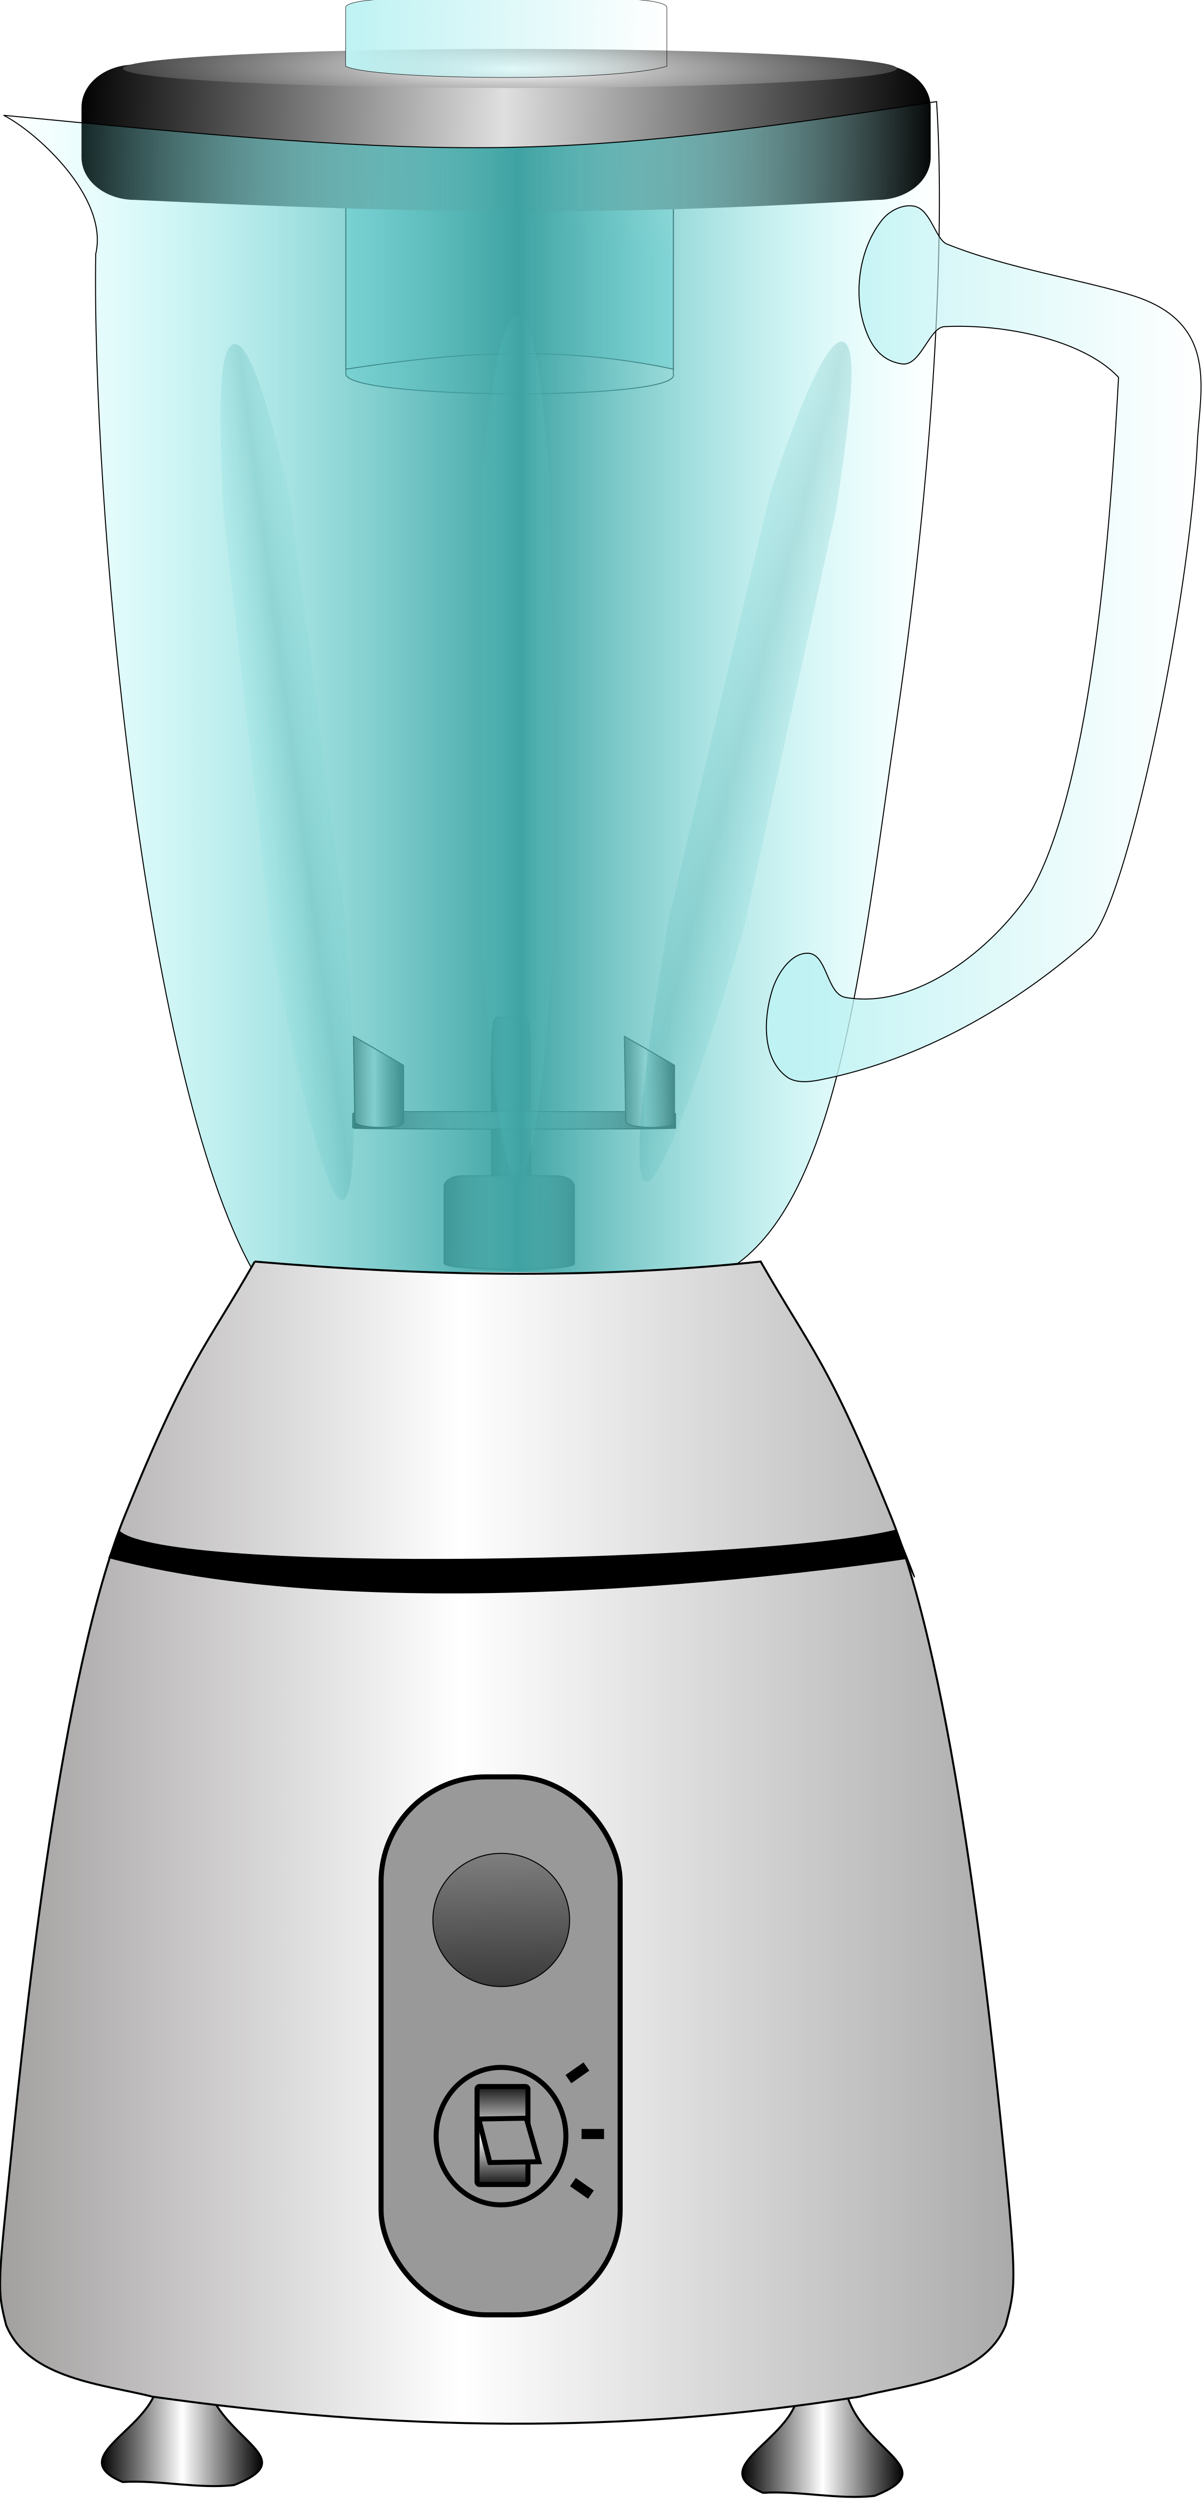
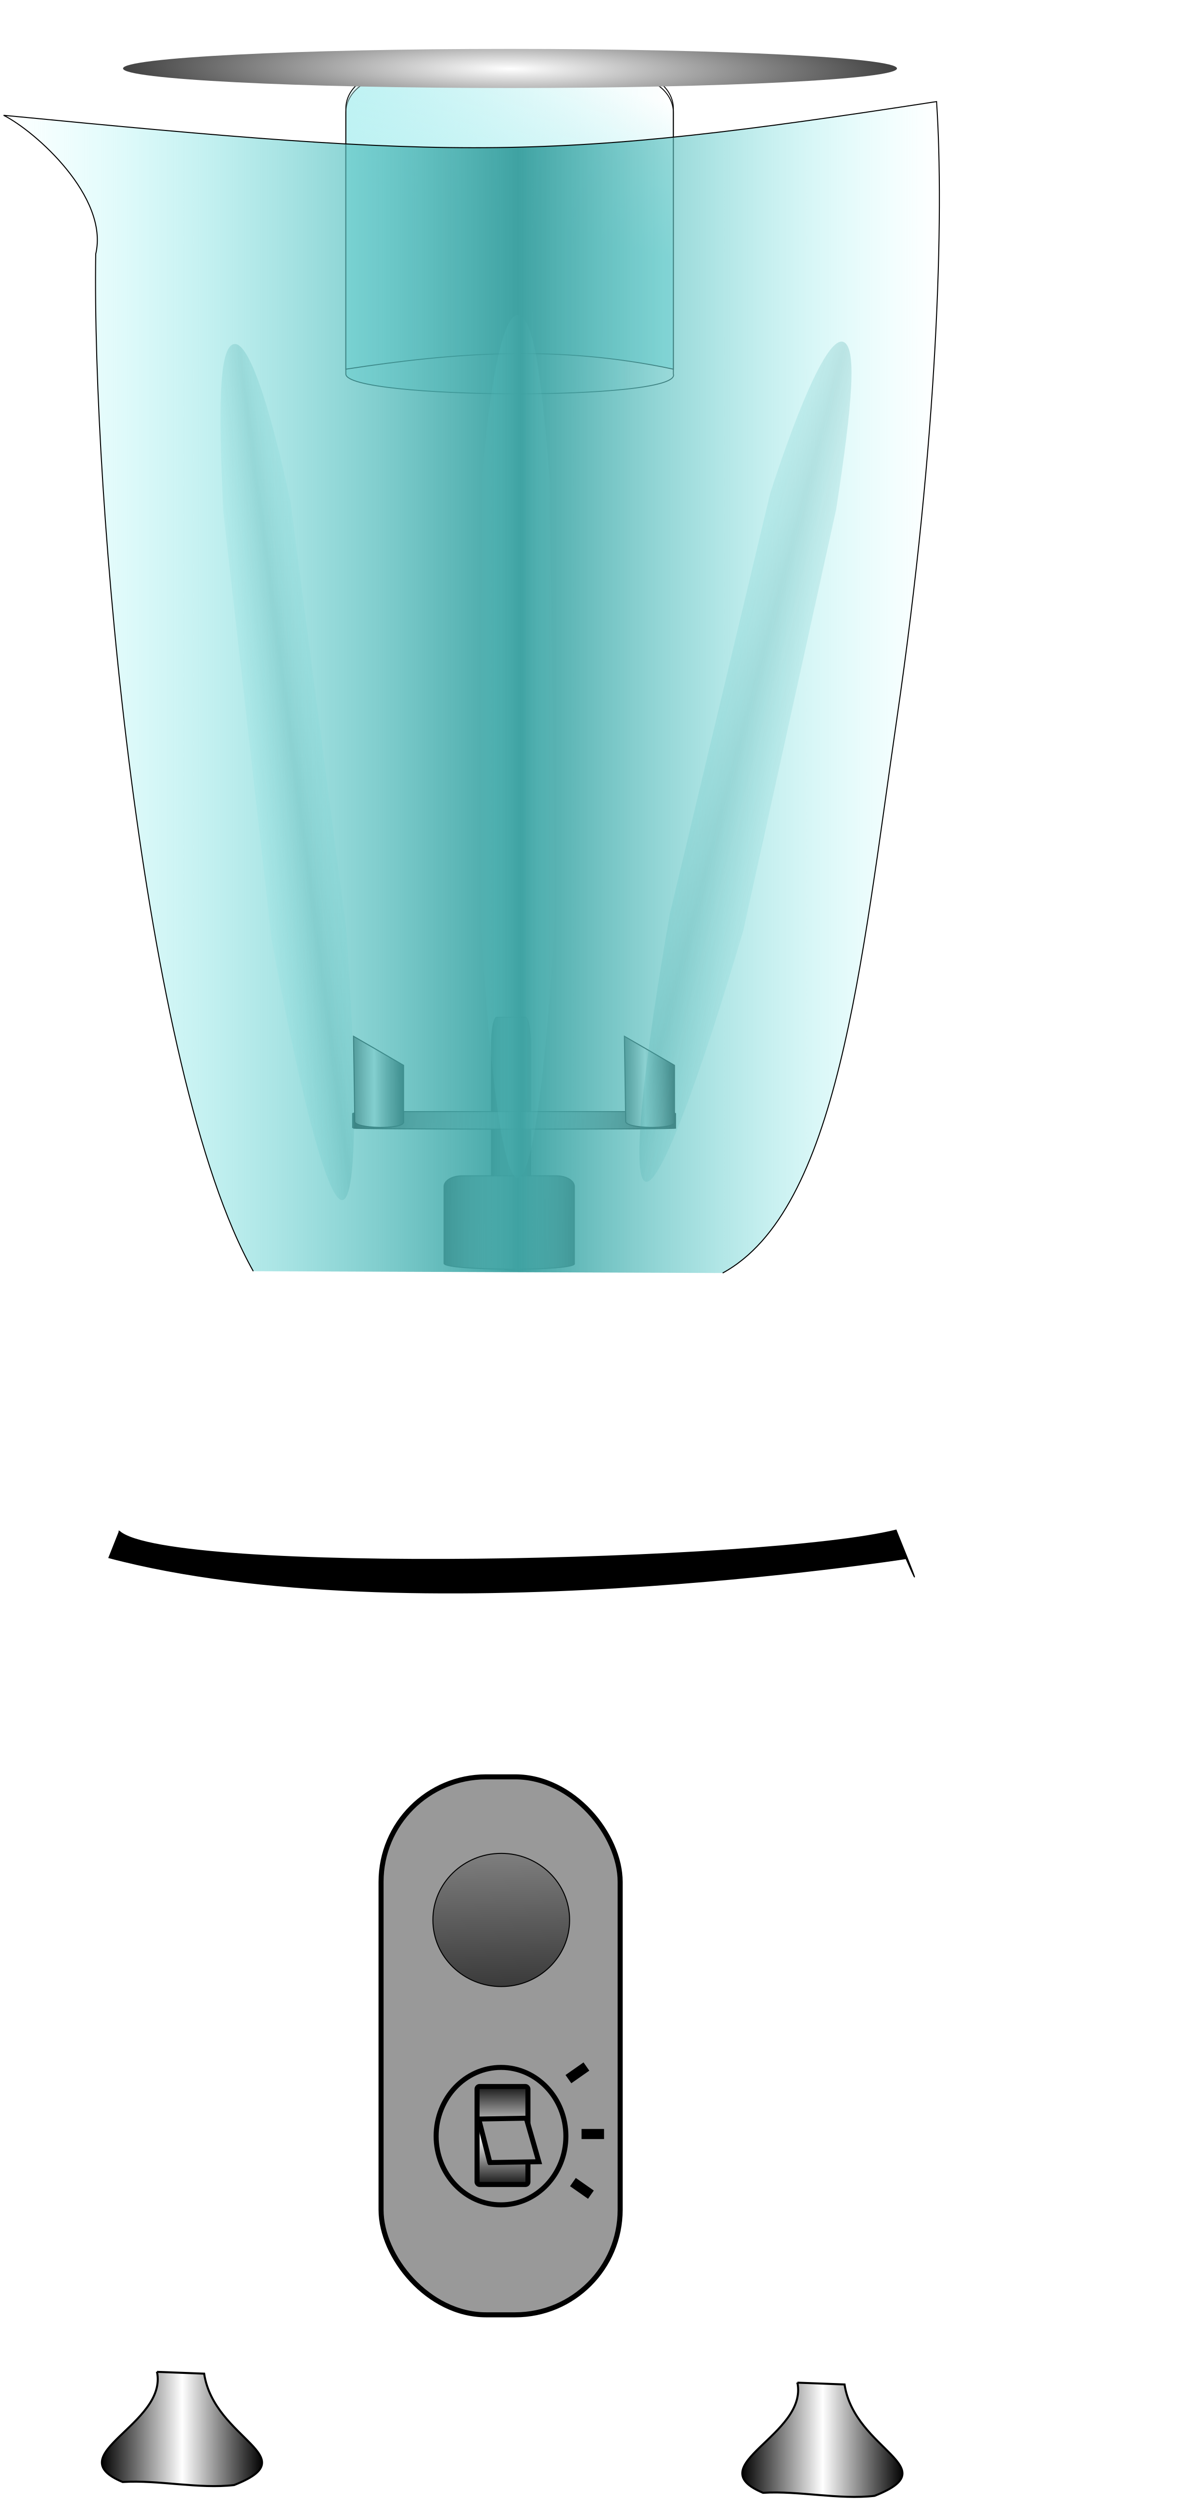
<svg xmlns="http://www.w3.org/2000/svg" xmlns:ns1="http://www.inkscape.org/namespaces/inkscape" xmlns:ns2="http://sodipodi.sourceforge.net/DTD/sodipodi-0.dtd" xmlns:xlink="http://www.w3.org/1999/xlink" width="192.596" height="400.065" id="svg2" ns1:label="Pozad  " ns2:version="0.32" ns1:version="0.48.4 r9939" ns2:docname="blender.svg" ns1:output_extension="org.inkscape.output.svg.inkscape" version="1.1" style="display:inline" ns1:export-filename="C:\Documents and Settings\Honza\Plocha\SVG\mixer\mixer.png" ns1:export-xdpi="30.958923" ns1:export-ydpi="30.958923">
  <title id="title4010">Kitchen mixer</title>
  <defs id="defs5516">
    <linearGradient id="linearGradient3695">
      <stop id="stop3697" offset="0" style="stop-color:#ffffff;stop-opacity:1;" />
      <stop style="stop-color:#272727;stop-opacity:1;" offset="1" id="stop3699" />
    </linearGradient>
    <linearGradient id="linearGradient2903">
      <stop style="stop-color:#000000;stop-opacity:1;" offset="0" id="stop2905" />
      <stop id="stop2911" offset="0.498" style="stop-color:#dfdfdf;stop-opacity:1;" />
      <stop style="stop-color:#000000;stop-opacity:1;" offset="1" id="stop2907" />
    </linearGradient>
    <linearGradient id="linearGradient3903">
      <stop style="stop-color:#a19e9e;stop-opacity:1;" offset="0" id="stop3905" />
      <stop id="stop3907" offset="0.414" style="stop-color:#ffffff;stop-opacity:1;" />
      <stop style="stop-color:#9a9a9a;stop-opacity:1;" offset="1" id="stop3909" />
    </linearGradient>
    <linearGradient id="linearGradient3895">
      <stop id="stop3897" offset="0" style="stop-color:#ff2a2a;stop-opacity:1;" />
      <stop style="stop-color:#f97171;stop-opacity:1;" offset="0.414" id="stop3899" />
      <stop id="stop3901" offset="1" style="stop-color:#ff2a2a;stop-opacity:1;" />
    </linearGradient>
    <linearGradient id="linearGradient3859">
      <stop id="stop3861" offset="0" style="stop-color:#85ffff;stop-opacity:0;" />
      <stop style="stop-color:#3fa2a2;stop-opacity:1;" offset="0.423" id="stop3863" />
      <stop id="stop3865" offset="1" style="stop-color:#99ffff;stop-opacity:0;" />
    </linearGradient>
    <linearGradient id="linearGradient3851">
      <stop id="stop3853" offset="0" style="stop-color:#85ffff;stop-opacity:0;" />
      <stop style="stop-color:#3fa2a2;stop-opacity:1;" offset="0.515" id="stop3855" />
      <stop id="stop3857" offset="1" style="stop-color:#99ffff;stop-opacity:0;" />
    </linearGradient>
    <linearGradient ns1:collect="always" id="linearGradient3814">
      <stop style="stop-color:#bef2f3;stop-opacity:1;" offset="0" id="stop3816" />
      <stop style="stop-color:#bef2f3;stop-opacity:0;" offset="1" id="stop3818" />
    </linearGradient>
    <linearGradient id="linearGradient3708">
      <stop style="stop-color:#919191;stop-opacity:1;" offset="0" id="stop3710" />
      <stop style="stop-color:#272727;stop-opacity:1;" offset="1" id="stop3712" />
    </linearGradient>
    <linearGradient id="linearGradient3664">
      <stop style="stop-color:#000000;stop-opacity:1;" offset="0" id="stop3666" />
      <stop id="stop3672" offset="0.502" style="stop-color:#ffffff;stop-opacity:1;" />
      <stop style="stop-color:#000000;stop-opacity:1;" offset="1" id="stop3668" />
    </linearGradient>
    <linearGradient id="linearGradient3646">
      <stop style="stop-color:#85ffff;stop-opacity:0;" offset="0" id="stop3648" />
      <stop id="stop3654" offset="0.55" style="stop-color:#3fa2a2;stop-opacity:1;" />
      <stop style="stop-color:#99ffff;stop-opacity:0;" offset="1" id="stop3650" />
    </linearGradient>
    <linearGradient id="linearGradient3615">
      <stop style="stop-color:#ff2a2a;stop-opacity:1;" offset="0" id="stop3617" />
      <stop id="stop3623" offset="0.5" style="stop-color:#f97171;stop-opacity:1;" />
      <stop style="stop-color:#ff2a2a;stop-opacity:1;" offset="1" id="stop3619" />
    </linearGradient>
    <ns1:perspective ns2:type="inkscape:persp3d" ns1:vp_x="0 : 526.18109 : 1" ns1:vp_y="0 : 1000 : 0" ns1:vp_z="744.09448 : 526.18109 : 1" ns1:persp3d-origin="372.04724 : 350.78739 : 1" id="perspective5522" />
    <ns1:perspective id="perspective2820" ns1:persp3d-origin="0.5 : 0.33333333 : 1" ns1:vp_z="1 : 0.5 : 1" ns1:vp_y="0 : 1000 : 0" ns1:vp_x="0 : 0.5 : 1" ns2:type="inkscape:persp3d" />
    <ns1:perspective id="perspective3694" ns1:persp3d-origin="0.5 : 0.33333333 : 1" ns1:vp_z="1 : 0.5 : 1" ns1:vp_y="0 : 1000 : 0" ns1:vp_x="0 : 0.5 : 1" ns2:type="inkscape:persp3d" />
    <filter ns1:collect="always" id="filter3883" x="-0.149" width="1.298" y="-0.038" height="1.075" color-interpolation-filters="sRGB">
      <feGaussianBlur ns1:collect="always" stdDeviation="1.305" id="feGaussianBlur3885" />
    </filter>
    <filter ns1:collect="always" id="filter3887" x="-0.374" width="1.747" y="-0.033" height="1.065" color-interpolation-filters="sRGB">
      <feGaussianBlur ns1:collect="always" stdDeviation="1.164" id="feGaussianBlur3889" />
    </filter>
    <filter ns1:collect="always" id="filter3891" x="-0.222" width="1.444" y="-0.035" height="1.069" color-interpolation-filters="sRGB">
      <feGaussianBlur ns1:collect="always" stdDeviation="1.228" id="feGaussianBlur3893" />
    </filter>
    <ns1:perspective id="perspective3919" ns1:persp3d-origin="0.5 : 0.33333333 : 1" ns1:vp_z="1 : 0.5 : 1" ns1:vp_y="0 : 1000 : 0" ns1:vp_x="0 : 0.5 : 1" ns2:type="inkscape:persp3d" />
    <linearGradient ns1:collect="always" xlink:href="#linearGradient3814-8" id="linearGradient3849-9" gradientUnits="userSpaceOnUse" x1="347.795" y1="433.553" x2="380.42" y2="433.553" />
    <linearGradient ns1:collect="always" id="linearGradient3814-8">
      <stop style="stop-color:#bef2f3;stop-opacity:1;" offset="0" id="stop3816-2" />
      <stop style="stop-color:#bef2f3;stop-opacity:0;" offset="1" id="stop3818-4" />
    </linearGradient>
    <linearGradient ns1:collect="always" xlink:href="#linearGradient3814" id="linearGradient3976" gradientUnits="userSpaceOnUse" x1="347.607" y1="429.326" x2="380.607" y2="429.505" gradientTransform="matrix(1,0,0,0.805,-0.115,88.42)" />
    <linearGradient ns1:collect="always" xlink:href="#linearGradient3664" id="linearGradient3978" gradientUnits="userSpaceOnUse" gradientTransform="matrix(0.12,0,0,0.642,320.672,249.706)" x1="347.607" y1="429.326" x2="380.607" y2="429.505" />
    <linearGradient ns1:collect="always" xlink:href="#linearGradient3664" id="linearGradient3980" gradientUnits="userSpaceOnUse" gradientTransform="matrix(0.986,0,0,0.045,5.474,507.063)" x1="347.607" y1="429.326" x2="380.607" y2="429.505" />
    <linearGradient ns1:collect="always" xlink:href="#linearGradient3664" id="linearGradient3982" gradientUnits="userSpaceOnUse" gradientTransform="matrix(-0.182,0,0,0.237,416.94,419.362)" x1="347.607" y1="429.326" x2="380.607" y2="429.505" />
    <linearGradient ns1:collect="always" xlink:href="#linearGradient3664" id="linearGradient3984" gradientUnits="userSpaceOnUse" gradientTransform="translate(63.571,1.071)" x1="323.536" y1="656.272" x2="339.633" y2="656.272" />
    <linearGradient ns1:collect="always" xlink:href="#linearGradient3664" id="linearGradient3986" gradientUnits="userSpaceOnUse" x1="323.536" y1="656.272" x2="339.633" y2="656.272" />
    <linearGradient ns1:collect="always" xlink:href="#linearGradient3664" id="linearGradient3988" gradientUnits="userSpaceOnUse" gradientTransform="matrix(0.398,0,0,0.237,219.191,433.596)" x1="347.607" y1="429.326" x2="380.607" y2="429.505" />
    <linearGradient ns1:collect="always" xlink:href="#linearGradient3664" id="linearGradient3990" gradientUnits="userSpaceOnUse" gradientTransform="matrix(-0.182,0,0,0.237,443.833,419.362)" x1="347.607" y1="429.326" x2="380.607" y2="429.505" />
    <linearGradient ns1:collect="always" xlink:href="#linearGradient3814-8" id="linearGradient3992" gradientUnits="userSpaceOnUse" gradientTransform="matrix(1,0,0,0.803,-0.116,88.868)" x1="364.58" y1="433.91" x2="369.705" y2="416.053" />
    <linearGradient ns1:collect="always" xlink:href="#linearGradient3646" id="linearGradient3994" gradientUnits="userSpaceOnUse" x1="313.778" y1="483.458" x2="406.87" y2="483.458" />
    <linearGradient ns1:collect="always" xlink:href="#linearGradient3903" id="linearGradient3996" gradientUnits="userSpaceOnUse" x1="313.028" y1="598.092" x2="424.619" y2="598.092" />
    <linearGradient ns1:collect="always" xlink:href="#linearGradient3814" id="linearGradient3998" gradientUnits="userSpaceOnUse" x1="389.495" y1="479.132" x2="432.843" y2="479.132" />
    <linearGradient ns1:collect="always" xlink:href="#linearGradient3708" id="linearGradient4000" gradientUnits="userSpaceOnUse" x1="365.65" y1="595.922" x2="366.071" y2="616.466" />
    <linearGradient ns1:collect="always" xlink:href="#linearGradient3664" id="linearGradient4002" gradientUnits="userSpaceOnUse" x1="363.402" y1="621.79" x2="363.402" y2="632.512" />
    <linearGradient ns1:collect="always" xlink:href="#linearGradient3646" id="linearGradient4004" gradientUnits="userSpaceOnUse" x1="361.179" y1="489.328" x2="368.655" y2="489.328" />
    <linearGradient ns1:collect="always" xlink:href="#linearGradient3859" id="linearGradient4006" gradientUnits="userSpaceOnUse" x1="376.992" y1="490.841" x2="398.047" y2="496.397" />
    <linearGradient ns1:collect="always" xlink:href="#linearGradient3646" id="linearGradient4008" gradientUnits="userSpaceOnUse" x1="335.407" y1="491.866" x2="348.672" y2="490.099" />
    <linearGradient ns1:collect="always" xlink:href="#linearGradient2903" id="linearGradient2909" x1="321.001" y1="426.93" x2="406.316" y2="428.802" gradientUnits="userSpaceOnUse" />
    <radialGradient ns1:collect="always" xlink:href="#linearGradient3695" id="radialGradient3693" cx="366.18" cy="80.09" fx="366.18" fy="80.09" r="144.957" gradientTransform="matrix(1.143,0.009,-0.001,0.128,-52.198,66.646)" gradientUnits="userSpaceOnUse" />
    <linearGradient ns1:collect="always" xlink:href="#linearGradient3814-8" id="linearGradient3705" gradientUnits="userSpaceOnUse" gradientTransform="matrix(1.002,0,0,0.185,-0.638,338.517)" x1="364.58" y1="433.91" x2="369.705" y2="416.053" />
    <linearGradient ns1:collect="always" xlink:href="#linearGradient3814" id="linearGradient3709" gradientUnits="userSpaceOnUse" gradientTransform="matrix(0.981,0,0,0.181,6.509,340.038)" x1="347.607" y1="429.326" x2="380.607" y2="429.505" />
  </defs>
  <ns2:namedview id="base" pagecolor="#ffffff" bordercolor="#666666" borderopacity="1.0" ns1:pageopacity="0.0" ns1:pageshadow="2" ns1:zoom="0.7" ns1:cx="219.86741" ns1:cy="498.96616" ns1:document-units="px" ns1:current-layer="g3949" showgrid="false" ns1:window-width="1878" ns1:window-height="1017" ns1:window-x="42" ns1:window-y="41" ns1:window-maximized="1" ns1:snap-grids="false" ns1:snap-to-guides="false" ns1:snap-page="false" ns1:snap-nodes="false" fit-margin-top="0" fit-margin-left="0" fit-margin-right="0" fit-margin-bottom="0" />
  <g ns1:groupmode="layer" id="layer2" ns1:label="01" style="display:inline" transform="translate(-173.414,-588.754)">
    <g id="g3949" transform="matrix(3.777,0,0,3.777,-1010.401,-1515.771)">
      <g id="g3488" transform="matrix(0.427,0,0,0.427,179.554,379.878)">
        <path ns1:connector-curvature="0" ns2:nodetypes="ccccccc" id="path3657" d="m 352.328,422.836 23.558,0 c 2.48,0 4.476,1.607 4.476,3.604 l 0,25.928 c 0.975,2.721 -32.568,2.534 -32.51,0 l 0,-25.928 c 0,-1.997 1.996,-3.604 4.476,-3.604 z" style="fill:url(#linearGradient3976);fill-opacity:1;stroke:#000000;stroke-width:0.09;stroke-miterlimit:4;stroke-opacity:1;stroke-dasharray:none" />
        <path ns1:connector-curvature="0" ns2:nodetypes="ccccccc" id="path3741" d="m 362.841,516.198 2.819,0 c 0.297,0 0.536,1.281 0.536,2.872 l 0,20.662 c 0.117,2.168 -3.897,2.019 -3.89,0 l 0,-20.662 c 0,-1.591 0.239,-2.872 0.536,-2.872 z" style="fill:url(#linearGradient3978);fill-opacity:1;stroke:#000000;stroke-width:0.1;stroke-miterlimit:4;stroke-opacity:1;stroke-dasharray:none" />
        <path ns1:connector-curvature="0" ns2:nodetypes="ccccccc" id="path3745" d="m 352.941,525.558 23.225,0 c 2.445,0 4.413,0.089 4.413,0.199 l 0,1.434 c 0.961,0.15 -32.108,0.14 -32.051,0 l 0,-1.434 c 0,-0.11 1.968,-0.199 4.413,-0.199 z" style="fill:url(#linearGradient3980);fill-opacity:1;stroke:#000000;stroke-width:0.1;stroke-miterlimit:4;stroke-opacity:1;stroke-dasharray:none" />
        <path ns1:connector-curvature="0" ns2:nodetypes="ccccc" id="path3749" d="m 348.611,518.083 0.126,8.398 c -0.178,0.802 4.857,0.873 4.846,0.126 l 0,-5.64 -4.972,-2.884 z" style="fill:url(#linearGradient3982);fill-opacity:1;stroke:#000000;stroke-width:0.1;stroke-miterlimit:4;stroke-opacity:1;stroke-dasharray:none" />
        <path ns1:connector-curvature="0" ns2:nodetypes="ccccc" id="path3676" d="m 392.677,651.675 c 1.073,5.22 -9.883,8.238 -3.412,10.93 3.568,-0.222 7.576,0.71 11.063,0.303 7.289,-2.85 -1.964,-4.468 -2.972,-11.054 l -4.679,-0.178 z" style="fill:url(#linearGradient3984);fill-opacity:1;stroke:#000000;stroke-width:0.2;stroke-linecap:butt;stroke-linejoin:miter;stroke-miterlimit:4;stroke-opacity:1;stroke-dasharray:none" />
        <path ns1:connector-curvature="0" style="fill:url(#linearGradient3986);fill-opacity:1;stroke:#000000;stroke-width:0.2;stroke-linecap:butt;stroke-linejoin:miter;stroke-miterlimit:4;stroke-opacity:1;stroke-dasharray:none" d="m 329.106,650.603 c 1.073,5.22 -9.883,8.238 -3.412,10.93 3.568,-0.222 7.576,0.71 11.063,0.303 7.289,-2.85 -1.964,-4.468 -2.972,-11.054 l -4.679,-0.178 z" id="path3661" ns2:nodetypes="ccccc" />
        <path ns1:connector-curvature="0" style="fill:url(#linearGradient3988);fill-opacity:1;stroke:#000000;stroke-width:0.1;stroke-miterlimit:4;stroke-opacity:1;stroke-dasharray:none" d="m 359.383,531.931 9.371,0 c 0.986,0 1.781,0.473 1.781,1.06 l 0,7.624 c 0.388,0.8 -12.955,0.745 -12.932,0 l 0,-7.624 c 0,-0.587 0.794,-1.06 1.781,-1.06 z" id="path3737" ns2:nodetypes="ccccccc" />
        <path ns1:connector-curvature="0" style="fill:url(#linearGradient3990);fill-opacity:1;stroke:#000000;stroke-width:0.1;stroke-miterlimit:4;stroke-opacity:1;stroke-dasharray:none" d="m 375.503,518.083 0.126,8.398 c -0.178,0.802 4.857,0.873 4.846,0.126 l 0,-5.64 -4.972,-2.884 z" id="path3757" ns2:nodetypes="ccccc" />
        <path ns1:connector-curvature="0" style="fill:url(#linearGradient3992);fill-opacity:1;stroke:#000000;stroke-width:0.09;stroke-miterlimit:4;stroke-opacity:1;stroke-dasharray:none;display:inline" d="m 352.328,422.435 23.558,0 c 2.48,0 4.476,1.603 4.476,3.595 l 0,25.862 c -11.529,-2.451 -21.85,-1.633 -32.51,0 l 0,-25.862 c 0,-1.992 1.996,-3.595 4.476,-3.595 z" id="rect3634" ns2:nodetypes="ccccccc" />
-         <path ns1:connector-curvature="0" style="fill:url(#linearGradient2909);fill-opacity:1;stroke:none" d="m 400.603,435.095 c -27.088,1.616 -43.695,1.414 -73.688,0 -2.938,0 -5.304,-1.892 -5.304,-4.241 l 0,-4.942 c 0,-2.35 2.366,-4.241 5.304,-4.241 24.942,2.525 49.252,1.717 73.688,0 2.938,0 5.304,1.892 5.304,4.241 l 0,4.942 c 0,2.35 -2.366,4.241 -5.304,4.241 z" id="rect3822" ns2:nodetypes="ccccccccc" />
        <path ns1:connector-curvature="0" style="fill:url(#linearGradient3994);fill-opacity:1;stroke:#000000;stroke-width:0.1;stroke-linecap:butt;stroke-linejoin:miter;stroke-miterlimit:4;stroke-opacity:1;stroke-dasharray:none" d="m 338.661,541.394 c -11.093,-19.722 -16.018,-77.094 -15.638,-100.93 1.325,-5.66 -5.986,-12.177 -9.145,-13.762 45.633,4.427 54.123,4.569 92.613,-1.361 0.759,11.317 0.143,33.143 -3.951,61.308 -3.546,24.394 -5.816,48.677 -17.282,54.925" id="path3625" ns2:nodetypes="ccccsc" />
-         <path ns1:connector-curvature="0" style="fill:url(#linearGradient3996);fill-opacity:1;stroke:#000303;stroke-width:0.2;stroke-linecap:butt;stroke-linejoin:miter;stroke-miterlimit:4;stroke-opacity:1;stroke-dasharray:none" d="m 338.812,540.438 c -5.063,8.846 -6.594,9.653 -12.906,25.219 -6.313,15.566 -9.847,49.481 -11.219,62.938 -1.371,13.457 -1.487,13.746 -0.554,17.379 2.192,5.351 9.759,5.88 14.531,7.094 24.1,3.393 46.771,3.75 70.156,0 4.772,-1.214 12.339,-1.743 14.531,-7.094 0.934,-3.634 1.175,-3.923 -0.196,-17.379 -1.371,-13.457 -4.906,-47.372 -11.219,-62.938 -6.313,-15.566 -7.844,-16.373 -12.906,-25.219 -16.74,1.786 -33.479,1.429 -50.219,0 z" id="path3606" ns2:nodetypes="czsccccszcc" />
-         <path ns1:connector-curvature="0" style="fill:url(#linearGradient3998);fill-opacity:1;stroke:#000000;stroke-width:0.1;stroke-linecap:butt;stroke-linejoin:miter;stroke-miterlimit:4;stroke-opacity:1;stroke-dasharray:none" d="m 404.353,435.741 c 1.582,0.395 2.047,3.282 3.16,3.734 5.952,2.421 13.722,3.584 18.576,5.156 8.477,2.745 6.54,9.395 6.293,14.507 -0.805,16.69 -7.157,46.188 -10.666,49.314 -7.509,6.687 -16.883,11.99 -26.745,13.949 -1.101,0.219 -2.454,0.372 -3.355,-0.298 -2.475,-1.84 -2.304,-5.817 -1.441,-8.588 0.506,-1.627 1.855,-3.726 3.558,-3.67 1.917,0.063 1.834,4.057 3.723,4.385 6.994,1.216 14.529,-4.715 18.455,-10.629 6.104,-10.851 7.902,-37.026 8.644,-50.899 -3.47,-3.708 -11.291,-5.329 -17.284,-5.03 -1.512,0.076 -2.363,3.962 -4.212,3.698 -2.345,-0.335 -3.286,-2.232 -3.814,-3.996 -1.006,-3.36 -0.333,-7.636 1.888,-10.35 0.732,-0.894 2.099,-1.563 3.22,-1.283 z" id="path3631" ns2:nodetypes="casssaaaaaccaaaaa" />
        <path ns1:connector-curvature="0" ns2:nodetypes="ccccc" id="path3659" d="m 325.371,567.2 -1.039,2.618 c 29.487,7.819 79.126,0.088 79.126,0.088 0,0 2.435,5.61 -0.985,-2.821 -12.866,3.186 -72.224,4.468 -77.103,0.115 z" style="fill:#000000;stroke:#000000;stroke-width:0.1;stroke-linecap:butt;stroke-linejoin:miter;stroke-miterlimit:4;stroke-opacity:1;stroke-dasharray:none" />
        <rect style="fill:#999999;fill-opacity:1;stroke:#000000;stroke-width:0.5;stroke-miterlimit:4;stroke-opacity:1;stroke-dasharray:none" id="rect3684" width="23.735" height="53.378" x="351.347" y="591.566" ry="10.42" />
        <path ns2:type="arc" style="fill:url(#linearGradient4000);fill-opacity:1;stroke:#000000;stroke-width:0.1;stroke-miterlimit:4;stroke-opacity:1;stroke-dasharray:none" id="path3680" ns2:cx="366.07144" ns2:cy="606.11218" ns2:rx="6.7857141" ns2:ry="6.6071429" d="m 372.857,606.112 c 0,3.649 -3.038,6.607 -6.786,6.607 -3.748,0 -6.786,-2.958 -6.786,-6.607 0,-3.649 3.038,-6.607 6.786,-6.607 3.748,0 6.786,2.958 6.786,6.607 z" transform="translate(-2.793,-0.346)" />
        <path ns2:type="arc" style="fill:#999999;fill-opacity:1;stroke:#000000;stroke-width:0.5;stroke-miterlimit:4;stroke-opacity:1;stroke-dasharray:none" id="path3716" ns2:cx="363.40237" ns2:cy="627.84558" ns2:rx="6.4397225" ns2:ry="6.8185296" d="m 369.842,627.846 c 0,3.766 -2.883,6.819 -6.44,6.819 -3.557,0 -6.44,-3.053 -6.44,-6.819 0,-3.766 2.883,-6.819 6.44,-6.819 3.557,0 6.44,3.053 6.44,6.819 z" transform="translate(-0.147,-0.631)" />
        <rect style="fill:url(#linearGradient4002);fill-opacity:1;stroke:#000000;stroke-width:0.5;stroke-miterlimit:4;stroke-opacity:1;stroke-dasharray:none" id="rect3718" width="5.051" height="9.723" x="360.877" y="622.29" ry="0.253" />
        <path ns1:connector-curvature="0" transform="matrix(-0.904,0.427,-0.461,-0.887,0,0)" style="fill:#999999;fill-opacity:1;stroke:#000000;stroke-width:0.5;stroke-miterlimit:4;stroke-opacity:1;stroke-dasharray:none" d="m -30.909,-724.952 -1.011,4.379 -4.236,-1.947 0.892,-4.437 4.355,2.004 z" id="rect3720" ns2:nodetypes="ccccc" />
        <path ns1:connector-curvature="0" style="fill:none;stroke:#000000;stroke-width:1px;stroke-linecap:butt;stroke-linejoin:miter;stroke-opacity:1" d="m 371.25,627.005 2.232,0" id="path3723" />
        <path ns1:connector-curvature="0" style="fill:none;stroke:#000000;stroke-width:1px;stroke-linecap:butt;stroke-linejoin:miter;stroke-opacity:1" d="m 369.946,621.559 1.786,-1.25" id="path3725" />
        <path ns1:connector-curvature="0" id="path3727" d="m 370.393,631.773 1.786,1.25" style="fill:none;stroke:#000000;stroke-width:1px;stroke-linecap:butt;stroke-linejoin:miter;stroke-opacity:1" />
        <path ns1:connector-curvature="0" style="opacity:0.5;fill:url(#linearGradient4004);fill-opacity:1;stroke:none;filter:url(#filter3887)" d="m 368.655,505.643 c -0.821,14.634 -2.188,26.491 -3.737,26.491 -1.55,0 -2.918,-11.872 -3.739,-26.519 l 0.173,-42.846 c 0.833,-9.896 2.12,-16.245 3.565,-16.245 1.511,0 2.345,5.681 3.172,16.365 l 0.565,42.754 z" id="path3765" ns2:nodetypes="csccscc" />
        <path ns1:connector-curvature="0" ns2:nodetypes="csccscc" id="path3784" d="m 387.306,507.58 c -4.141,14.06 -8.18,25.291 -9.688,24.938 -1.509,-0.354 -0.13,-12.225 2.416,-26.672 l 9.953,-41.674 c 3.071,-9.445 5.774,-15.332 7.181,-15.002 1.471,0.345 0.986,6.066 -0.649,16.657 l -9.213,41.754 z" style="opacity:0.5;fill:url(#linearGradient4006);fill-opacity:1;stroke:none;filter:url(#filter3883)" />
        <path ns1:connector-curvature="0" style="opacity:0.5;fill:url(#linearGradient4008);fill-opacity:1;stroke:none;filter:url(#filter3891)" d="m 340.489,508.521 c 2.65,14.416 5.494,26.007 7.03,25.813 1.537,-0.194 1.406,-12.144 0.383,-26.779 l -5.546,-42.486 c -2.067,-9.714 -4.141,-15.851 -5.574,-15.67 -1.499,0.19 -1.614,5.93 -1.094,16.634 l 4.801,42.488 z" id="path3786" ns2:nodetypes="csccscc" />
        <path transform="matrix(0.265,0,0,0.32,267.11,396.426)" d="m 511.137,80.09 c 0,3.347 -64.899,6.061 -144.957,6.061 -80.057,0 -144.957,-2.714 -144.957,-6.061 0,-3.347 64.899,-6.061 144.957,-6.061 80.057,0 144.957,2.714 144.957,6.061 z" ns2:ry="6.0609155" ns2:rx="144.95689" ns2:cy="80.090355" ns2:cx="366.1803" id="path3685" style="fill:url(#radialGradient3693);fill-opacity:1;stroke:none" ns2:type="arc" />
-         <path ns1:connector-curvature="0" style="fill:url(#linearGradient3709);fill-opacity:1;stroke:#000000;stroke-width:0.042;stroke-miterlimit:4;stroke-opacity:1;stroke-dasharray:none" d="m 352.219,415.19 23.108,0 c 2.432,0 4.391,0.361 4.391,0.81 l 0,5.827 c -4.938,1.614 -29.326,1.372 -31.889,0 l 0,-5.827 c 0,-0.449 1.958,-0.81 4.391,-0.81 z" id="path3707" ns2:nodetypes="ccccccc" />
      </g>
    </g>
  </g>
</svg>